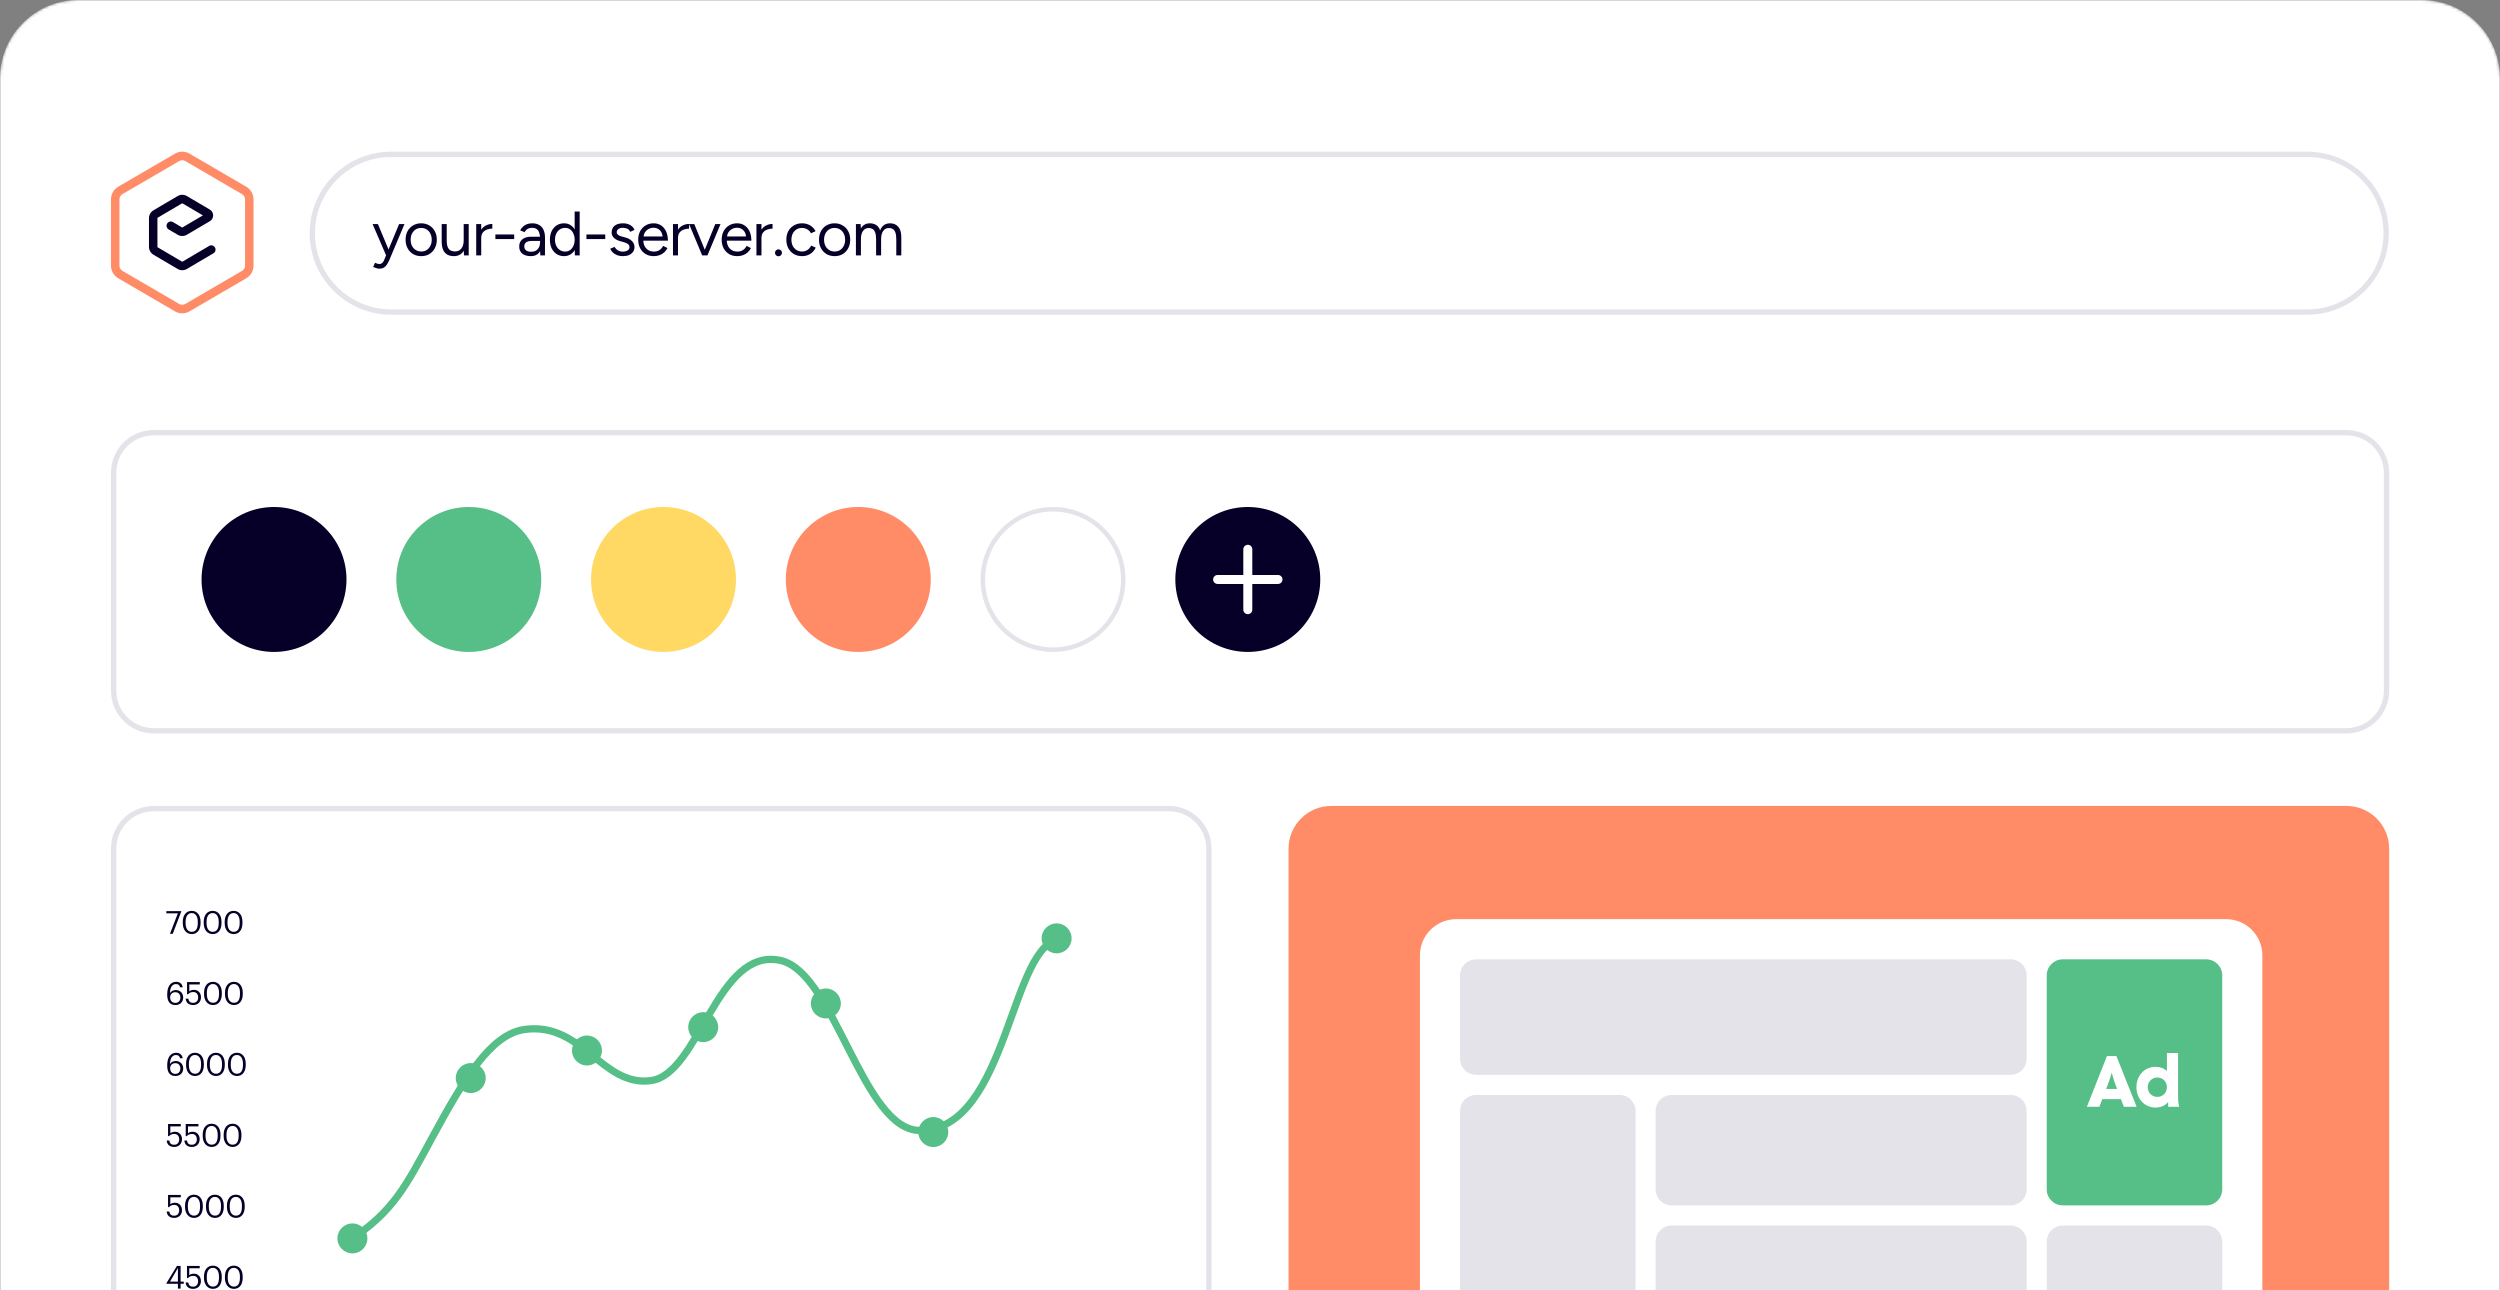
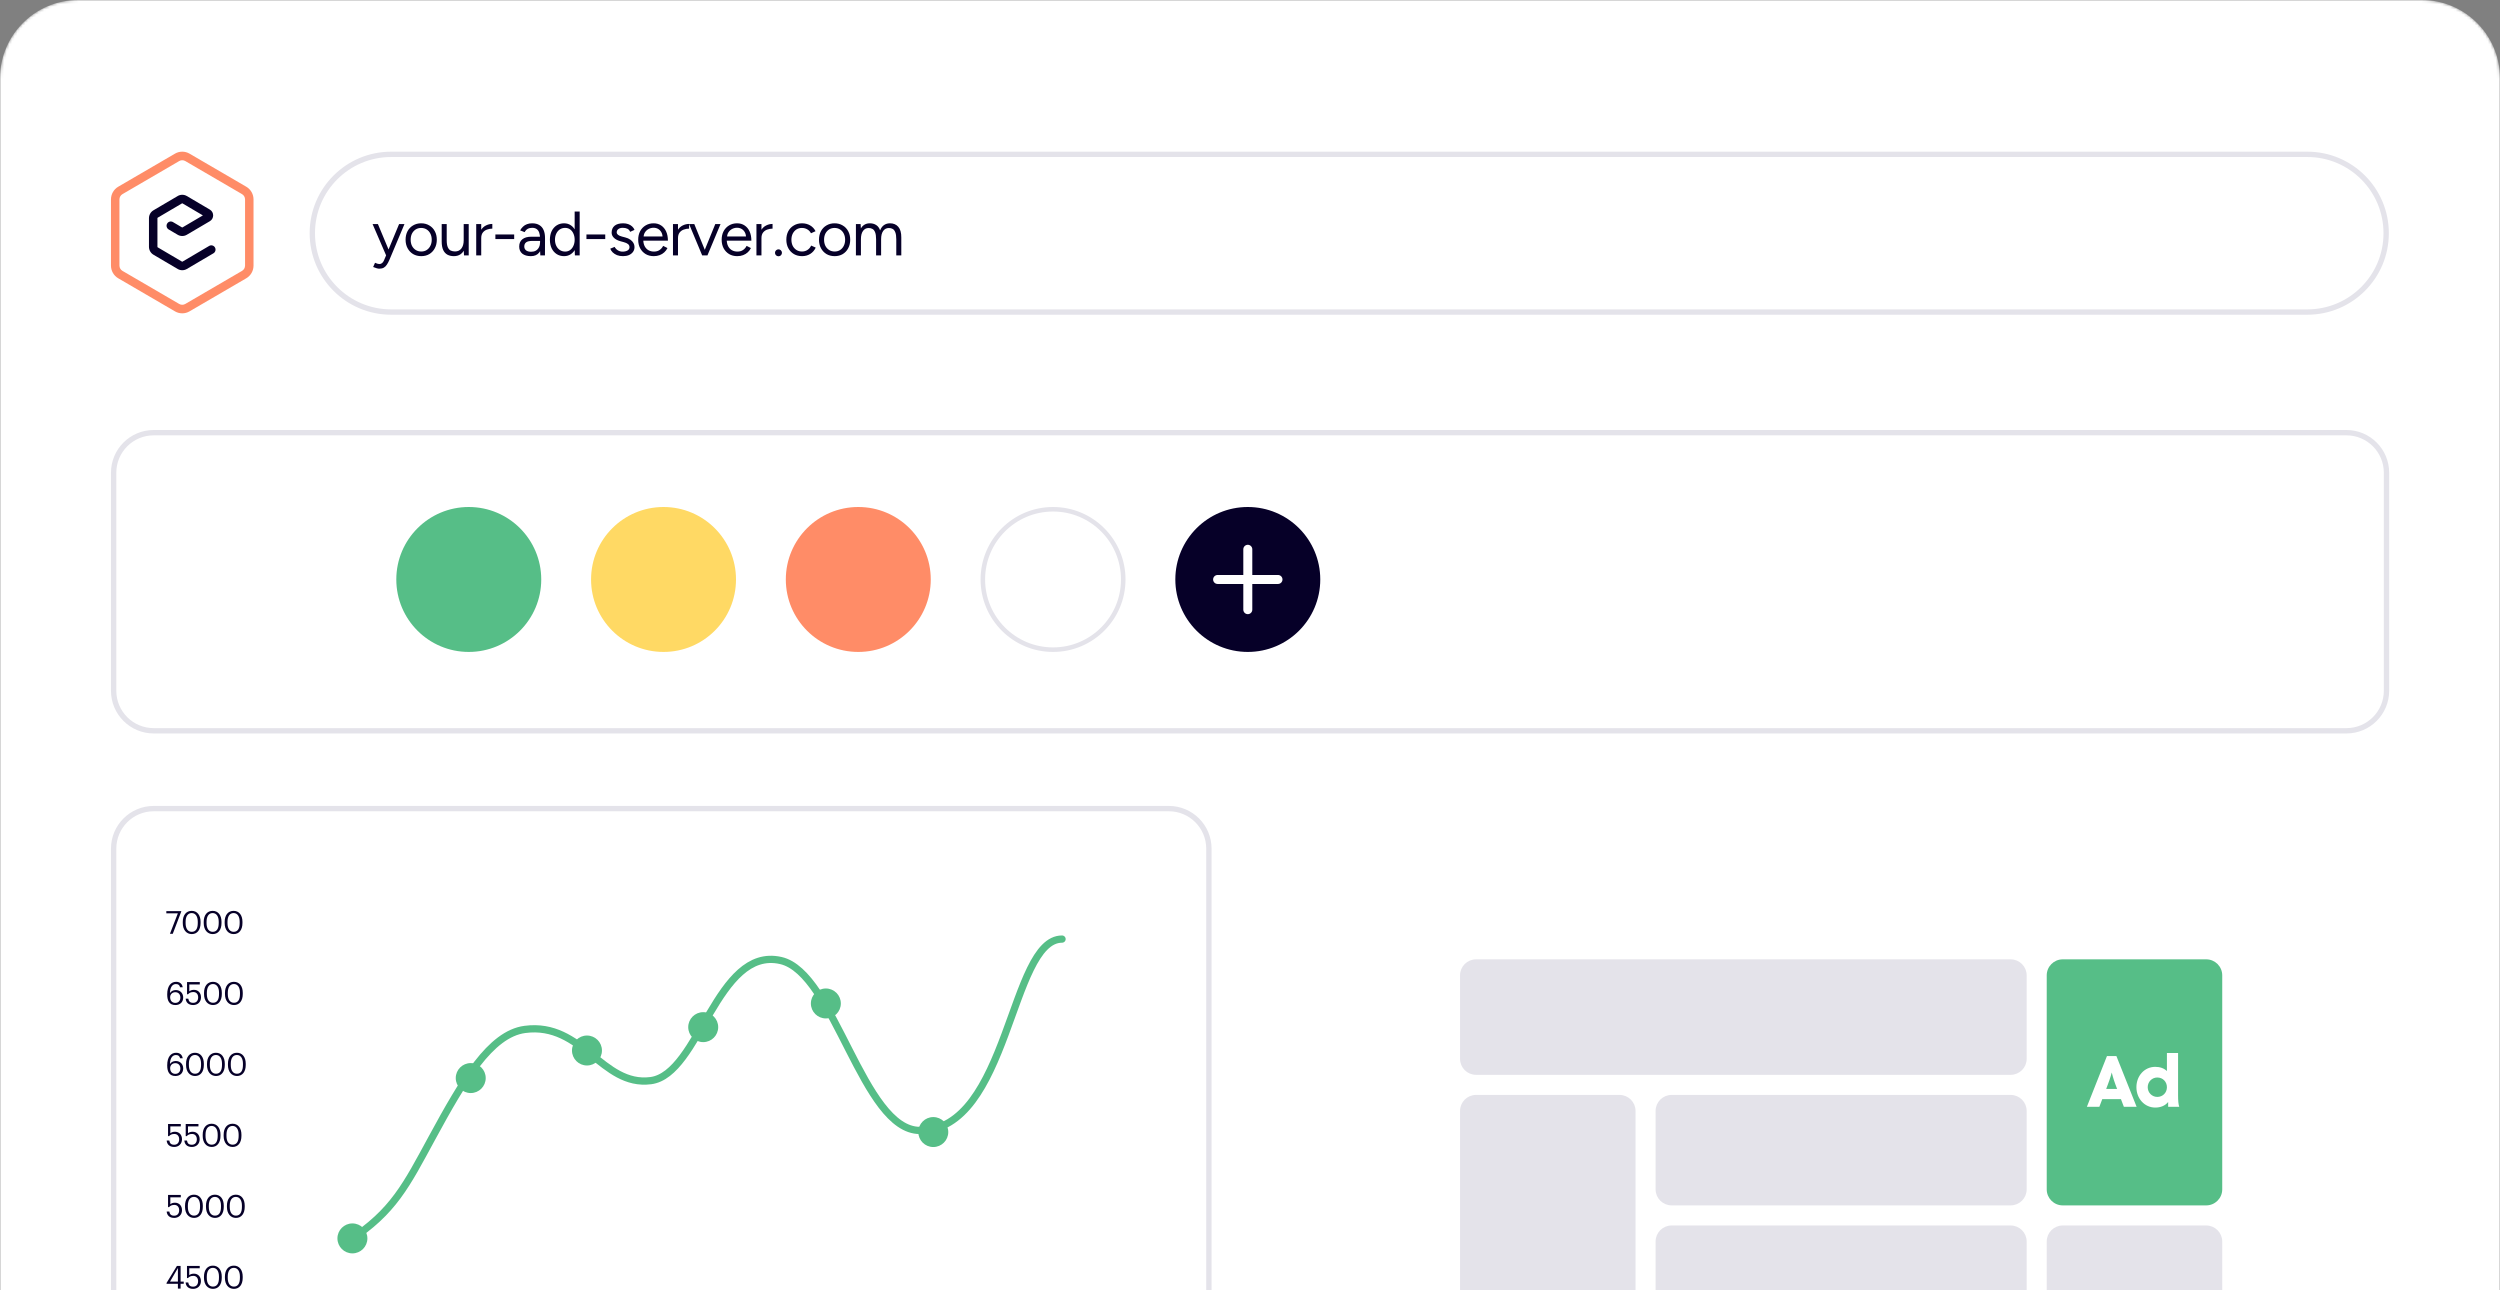
<svg xmlns="http://www.w3.org/2000/svg" width="936" height="483" viewBox="0 0 936 483" fill="none">
  <rect x="0" y="0" width="936" height="483" fill="#808080" stroke="none" />
  <g clip-path="url(#clip0_2_103)">
    <g clip-path="url(#clip1_2_103)">
      <mask id="mask0_2_103" style="mask-type:luminance" maskUnits="userSpaceOnUse" x="0" y="0" width="936" height="611">
        <path d="M906.672 0H29.328C13.131 0 0 13.131 0 29.328V581.672C0 597.869 13.131 611 29.328 611H906.672C922.869 611 936 597.869 936 581.672V29.328C936 13.131 922.869 0 906.672 0Z" fill="white" />
      </mask>
      <g mask="url(#mask0_2_103)">
        <path d="M906.672 0H29.328C13.131 0 0 13.131 0 29.328V581.672C0 597.869 13.131 611 29.328 611H906.672C922.869 611 936 597.869 936 581.672V29.328C936 13.131 922.869 0 906.672 0Z" fill="white" />
        <path d="M878.507 161.994H57.547C49.262 161.994 42.547 168.71 42.547 176.994V258.609C42.547 266.893 49.262 273.609 57.547 273.609H878.507C886.791 273.609 893.507 266.893 893.507 258.609V176.994C893.507 168.71 886.791 161.994 878.507 161.994Z" stroke="#E4E3EA" stroke-width="2" />
-         <path d="M102.592 244.085C117.577 244.085 129.724 231.938 129.724 216.953C129.724 201.968 117.577 189.821 102.592 189.821C87.608 189.821 75.46 201.968 75.46 216.953C75.46 231.938 87.608 244.085 102.592 244.085Z" fill="#060028" />
        <path d="M175.509 244.085C190.494 244.085 202.641 231.938 202.641 216.953C202.641 201.968 190.494 189.821 175.509 189.821C160.524 189.821 148.377 201.968 148.377 216.953C148.377 231.938 160.524 244.085 175.509 244.085Z" fill="#56BE87" />
        <path d="M248.426 244.085C263.411 244.085 275.558 231.938 275.558 216.953C275.558 201.968 263.411 189.821 248.426 189.821C233.441 189.821 221.294 201.968 221.294 216.953C221.294 231.938 233.441 244.085 248.426 244.085Z" fill="#FFD964" />
        <path d="M321.343 244.085C336.328 244.085 348.475 231.938 348.475 216.953C348.475 201.968 336.328 189.821 321.343 189.821C306.358 189.821 294.211 201.968 294.211 216.953C294.211 231.938 306.358 244.085 321.343 244.085Z" fill="#FF8C67" />
        <path d="M394.26 243.237C408.776 243.237 420.544 231.469 420.544 216.953C420.544 202.437 408.776 190.669 394.26 190.669C379.744 190.669 367.976 202.437 367.976 216.953C367.976 231.469 379.744 243.237 394.26 243.237Z" fill="white" stroke="#E4E3EA" stroke-width="1.696" />
        <path d="M467.177 244.085C482.162 244.085 494.309 231.938 494.309 216.953C494.309 201.968 482.162 189.821 467.177 189.821C452.192 189.821 440.045 201.968 440.045 216.953C440.045 231.938 452.192 244.085 467.177 244.085Z" fill="#060028" />
        <path d="M467.176 205.65V228.26" stroke="white" stroke-width="3.366" stroke-linecap="round" />
        <path d="M455.87 216.954H478.48" stroke="white" stroke-width="3.366" stroke-linecap="round" />
        <path d="M437.613 302.741H57.547C49.262 302.741 42.547 309.457 42.547 317.741V543.494C42.547 551.778 49.262 558.494 57.547 558.494H437.613C445.897 558.494 452.613 551.778 452.613 543.494V317.741C452.613 309.457 445.897 302.741 437.613 302.741Z" fill="white" />
        <path d="M437.613 302.741H57.547C49.262 302.741 42.547 309.457 42.547 317.741V543.494C42.547 551.778 49.262 558.494 57.547 558.494H437.613C445.897 558.494 452.613 551.778 452.613 543.494V317.741C452.613 309.457 445.897 302.741 437.613 302.741Z" stroke="#E4E3EA" stroke-width="2" />
        <path d="M63.628 349.618L66.583 341.962H62.274V341.131H67.865V341.273L64.684 349.618H63.628ZM71.803 348.87C73.287 348.87 74.047 347.731 74.047 345.582V345.107C74.047 343.137 73.216 341.855 71.779 341.855C70.343 341.855 69.489 343.042 69.489 345.131V345.606C69.489 347.754 70.391 348.87 71.803 348.87ZM71.803 349.725C69.773 349.725 68.432 348.087 68.432 345.618V345.143C68.432 342.638 69.702 341.024 71.779 341.024C73.869 341.024 75.091 342.698 75.091 345.119V345.594C75.091 348.063 73.892 349.725 71.803 349.725ZM79.645 348.87C81.129 348.87 81.889 347.731 81.889 345.582V345.107C81.889 343.137 81.058 341.855 79.622 341.855C78.185 341.855 77.331 343.042 77.331 345.131V345.606C77.331 347.754 78.233 348.87 79.645 348.87ZM79.645 349.725C77.616 349.725 76.274 348.087 76.274 345.618V345.143C76.274 342.638 77.544 341.024 79.622 341.024C81.711 341.024 82.933 342.698 82.933 345.119V345.594C82.933 348.063 81.735 349.725 79.645 349.725ZM87.488 348.87C88.971 348.87 89.731 347.731 89.731 345.582V345.107C89.731 343.137 88.9 341.855 87.464 341.855C86.028 341.855 85.173 343.042 85.173 345.131V345.606C85.173 347.754 86.075 348.87 87.488 348.87ZM87.488 349.725C85.458 349.725 84.117 348.087 84.117 345.618V345.143C84.117 342.638 85.387 341.024 87.464 341.024C89.553 341.024 90.776 342.698 90.776 345.119V345.594C90.776 348.063 89.577 349.725 87.488 349.725Z" fill="#060028" />
        <path d="M65.657 376.291C63.343 376.291 62.607 374.558 62.607 372.433V372.231C62.607 369.181 63.984 367.59 65.93 367.59C67.248 367.59 68.186 368.278 68.411 369.644H67.426C67.236 368.86 66.809 368.433 65.859 368.433C64.577 368.433 63.675 369.584 63.628 371.828C64.031 371.139 64.826 370.676 65.812 370.676C67.497 370.676 68.589 371.899 68.589 373.454C68.589 375.151 67.45 376.291 65.657 376.291ZM65.657 375.484C66.773 375.484 67.533 374.7 67.533 373.501C67.533 372.279 66.797 371.483 65.646 371.483C64.506 371.483 63.699 372.255 63.699 373.359C63.699 374.748 64.518 375.484 65.657 375.484ZM72.342 376.291C70.514 376.291 69.636 375.282 69.517 373.893H70.502C70.668 374.819 71.036 375.46 72.33 375.46C73.482 375.46 74.194 374.688 74.194 373.406C74.194 372.207 73.493 371.424 72.413 371.424C71.428 371.424 70.858 371.733 70.407 372.243H70.027V367.697H74.799V368.587H70.882V371.175C71.226 370.854 71.808 370.593 72.615 370.593C74.135 370.593 75.25 371.673 75.25 373.406C75.25 375.199 73.956 376.291 72.342 376.291ZM79.761 375.436C81.245 375.436 82.005 374.297 82.005 372.148V371.673C82.005 369.703 81.174 368.421 79.738 368.421C78.301 368.421 77.447 369.608 77.447 371.697V372.172C77.447 374.32 78.349 375.436 79.761 375.436ZM79.761 376.291C77.731 376.291 76.39 374.653 76.39 372.184V371.709C76.39 369.204 77.66 367.59 79.738 367.59C81.827 367.59 83.049 369.264 83.049 371.685V372.16C83.049 374.629 81.85 376.291 79.761 376.291ZM87.603 375.436C89.087 375.436 89.847 374.297 89.847 372.148V371.673C89.847 369.703 89.016 368.421 87.58 368.421C86.144 368.421 85.289 369.608 85.289 371.697V372.172C85.289 374.32 86.191 375.436 87.603 375.436ZM87.603 376.291C85.574 376.291 84.232 374.653 84.232 372.184V371.709C84.232 369.204 85.502 367.59 87.58 367.59C89.669 367.59 90.892 369.264 90.892 371.685V372.16C90.892 374.629 89.693 376.291 87.603 376.291Z" fill="#060028" />
        <path d="M65.657 402.857C63.343 402.857 62.607 401.124 62.607 398.999V398.797C62.607 395.747 63.984 394.156 65.93 394.156C67.248 394.156 68.186 394.844 68.411 396.21H67.426C67.236 395.426 66.809 394.999 65.859 394.999C64.577 394.999 63.675 396.15 63.628 398.394C64.031 397.705 64.826 397.242 65.812 397.242C67.497 397.242 68.589 398.465 68.589 400.02C68.589 401.717 67.45 402.857 65.657 402.857ZM65.657 402.05C66.773 402.05 67.533 401.266 67.533 400.067C67.533 398.845 66.797 398.049 65.646 398.049C64.506 398.049 63.699 398.821 63.699 399.925C63.699 401.314 64.518 402.05 65.657 402.05ZM73.032 402.002C74.516 402.002 75.275 400.863 75.275 398.714V398.239C75.275 396.269 74.445 394.987 73.008 394.987C71.572 394.987 70.717 396.174 70.717 398.263V398.738C70.717 400.886 71.619 402.002 73.032 402.002ZM73.032 402.857C71.002 402.857 69.661 401.219 69.661 398.75V398.275C69.661 395.77 70.931 394.156 73.008 394.156C75.097 394.156 76.32 395.83 76.32 398.251V398.726C76.32 401.195 75.121 402.857 73.032 402.857ZM80.874 402.002C82.358 402.002 83.118 400.863 83.118 398.714V398.239C83.118 396.269 82.287 394.987 80.85 394.987C79.414 394.987 78.559 396.174 78.559 398.263V398.738C78.559 400.886 79.462 402.002 80.874 402.002ZM80.874 402.857C78.844 402.857 77.503 401.219 77.503 398.75V398.275C77.503 395.77 78.773 394.156 80.85 394.156C82.94 394.156 84.162 395.83 84.162 398.251V398.726C84.162 401.195 82.963 402.857 80.874 402.857ZM88.716 402.002C90.2 402.002 90.96 400.863 90.96 398.714V398.239C90.96 396.269 90.129 394.987 88.693 394.987C87.256 394.987 86.402 396.174 86.402 398.263V398.738C86.402 400.886 87.304 402.002 88.716 402.002ZM88.716 402.857C86.687 402.857 85.345 401.219 85.345 398.75V398.275C85.345 395.77 86.615 394.156 88.693 394.156C90.782 394.156 92.004 395.83 92.004 398.251V398.726C92.004 401.195 90.805 402.857 88.716 402.857Z" fill="#060028" />
        <path d="M65.23 429.423C63.402 429.423 62.524 428.414 62.405 427.025H63.39C63.556 427.951 63.924 428.592 65.218 428.592C66.37 428.592 67.082 427.82 67.082 426.538C67.082 425.339 66.382 424.556 65.301 424.556C64.316 424.556 63.746 424.865 63.295 425.375H62.915V420.829H67.687V421.719H63.77V424.307C64.114 423.986 64.696 423.725 65.503 423.725C67.022 423.725 68.138 424.805 68.138 426.538C68.138 428.331 66.844 429.423 65.23 429.423ZM71.844 429.423C70.016 429.423 69.137 428.414 69.019 427.025H70.004C70.17 427.951 70.538 428.592 71.832 428.592C72.983 428.592 73.695 427.82 73.695 426.538C73.695 425.339 72.995 424.556 71.915 424.556C70.93 424.556 70.36 424.865 69.909 425.375H69.529V420.829H74.301V421.719H70.384V424.307C70.728 423.986 71.309 423.725 72.117 423.725C73.636 423.725 74.752 424.805 74.752 426.538C74.752 428.331 73.458 429.423 71.844 429.423ZM79.263 428.568C80.747 428.568 81.506 427.429 81.506 425.28V424.805C81.506 422.835 80.675 421.553 79.239 421.553C77.803 421.553 76.948 422.74 76.948 424.829V425.304C76.948 427.452 77.85 428.568 79.263 428.568ZM79.263 429.423C77.233 429.423 75.892 427.785 75.892 425.316V424.841C75.892 422.336 77.162 420.722 79.239 420.722C81.328 420.722 82.551 422.396 82.551 424.817V425.292C82.551 427.761 81.352 429.423 79.263 429.423ZM87.105 428.568C88.589 428.568 89.349 427.429 89.349 425.28V424.805C89.349 422.835 88.518 421.553 87.081 421.553C85.645 421.553 84.79 422.74 84.79 424.829V425.304C84.79 427.452 85.692 428.568 87.105 428.568ZM87.105 429.423C85.075 429.423 83.734 427.785 83.734 425.316V424.841C83.734 422.336 85.004 420.722 87.081 420.722C89.171 420.722 90.393 422.396 90.393 424.817V425.292C90.393 427.761 89.194 429.423 87.105 429.423Z" fill="#060028" />
        <path d="M65.23 455.989C63.402 455.989 62.524 454.98 62.405 453.591H63.39C63.556 454.517 63.924 455.158 65.218 455.158C66.37 455.158 67.082 454.386 67.082 453.104C67.082 451.905 66.382 451.122 65.301 451.122C64.316 451.122 63.746 451.431 63.295 451.941H62.915V447.395H67.687V448.285H63.77V450.873C64.114 450.552 64.696 450.291 65.503 450.291C67.022 450.291 68.138 451.371 68.138 453.104C68.138 454.897 66.844 455.989 65.23 455.989ZM72.649 455.134C74.133 455.134 74.893 453.995 74.893 451.846V451.371C74.893 449.401 74.062 448.119 72.626 448.119C71.189 448.119 70.335 449.306 70.335 451.395V451.87C70.335 454.018 71.237 455.134 72.649 455.134ZM72.649 455.989C70.62 455.989 69.278 454.351 69.278 451.882V451.407C69.278 448.902 70.548 447.288 72.626 447.288C74.715 447.288 75.937 448.962 75.937 451.383V451.858C75.937 454.327 74.739 455.989 72.649 455.989ZM80.492 455.134C81.975 455.134 82.735 453.995 82.735 451.846V451.371C82.735 449.401 81.904 448.119 80.468 448.119C79.032 448.119 78.177 449.306 78.177 451.395V451.87C78.177 454.018 79.079 455.134 80.492 455.134ZM80.492 455.989C78.462 455.989 77.121 454.351 77.121 451.882V451.407C77.121 448.902 78.391 447.288 80.468 447.288C82.557 447.288 83.78 448.962 83.78 451.383V451.858C83.78 454.327 82.581 455.989 80.492 455.989ZM88.334 455.134C89.818 455.134 90.577 453.995 90.577 451.846V451.371C90.577 449.401 89.746 448.119 88.31 448.119C86.874 448.119 86.019 449.306 86.019 451.395V451.87C86.019 454.018 86.921 455.134 88.334 455.134ZM88.334 455.989C86.304 455.989 84.963 454.351 84.963 451.882V451.407C84.963 448.902 86.233 447.288 88.31 447.288C90.399 447.288 91.622 448.962 91.622 451.383V451.858C91.622 454.327 90.423 455.989 88.334 455.989Z" fill="#060028" />
        <path d="M66.607 482.448V480.667H62.358V480.335L66.239 473.961H67.616V479.825H68.791V480.667H67.616V482.448H66.607ZM63.663 479.825H66.607V474.744L63.663 479.825ZM72.319 482.555C70.491 482.555 69.612 481.546 69.494 480.157H70.479C70.645 481.083 71.013 481.724 72.307 481.724C73.458 481.724 74.171 480.952 74.171 479.67C74.171 478.471 73.47 477.688 72.39 477.688C71.405 477.688 70.835 477.997 70.384 478.507H70.004V473.961H74.776V474.851H70.859V477.439C71.203 477.118 71.785 476.857 72.592 476.857C74.111 476.857 75.227 477.937 75.227 479.67C75.227 481.463 73.933 482.555 72.319 482.555ZM79.738 481.7C81.222 481.7 81.982 480.561 81.982 478.412V477.937C81.982 475.967 81.151 474.685 79.714 474.685C78.278 474.685 77.423 475.872 77.423 477.961V478.436C77.423 480.584 78.326 481.7 79.738 481.7ZM79.738 482.555C77.708 482.555 76.367 480.917 76.367 478.448V477.973C76.367 475.468 77.637 473.854 79.714 473.854C81.803 473.854 83.026 475.528 83.026 477.949V478.424C83.026 480.893 81.827 482.555 79.738 482.555ZM87.58 481.7C89.064 481.7 89.824 480.561 89.824 478.412V477.937C89.824 475.967 88.993 474.685 87.557 474.685C86.12 474.685 85.266 475.872 85.266 477.961V478.436C85.266 480.584 86.168 481.7 87.58 481.7ZM87.58 482.555C85.551 482.555 84.209 480.917 84.209 478.448V477.973C84.209 475.468 85.479 473.854 87.557 473.854C89.646 473.854 90.868 475.528 90.868 477.949V478.424C90.868 480.893 89.669 482.555 87.58 482.555Z" fill="#060028" />
        <path d="M130.671 464.503C147.38 453.613 152.043 443.87 161.824 425.877C173.393 404.595 183.569 387.14 196.512 385.417C218.103 382.543 225.32 406.933 243.624 404.595C261.928 402.256 268.368 354.182 292.323 359.618C312.529 364.204 323.021 423.236 344.393 423.236C377.812 423.236 378.148 351.594 397.63 351.594" stroke="#56BE87" stroke-width="2.713" stroke-linecap="round" />
        <path d="M131.942 469.267C135.04 469.267 137.552 466.755 137.552 463.657C137.552 460.559 135.04 458.047 131.942 458.047C128.844 458.047 126.332 460.559 126.332 463.657C126.332 466.755 128.844 469.267 131.942 469.267Z" fill="#56BE87" />
        <path d="M176.241 409.238C179.339 409.238 181.851 406.726 181.851 403.628C181.851 400.53 179.339 398.018 176.241 398.018C173.143 398.018 170.631 400.53 170.631 403.628C170.631 406.726 173.143 409.238 176.241 409.238Z" fill="#56BE87" />
        <path d="M219.761 398.921C222.859 398.921 225.371 396.409 225.371 393.311C225.371 390.213 222.859 387.701 219.761 387.701C216.663 387.701 214.151 390.213 214.151 393.311C214.151 396.409 216.663 398.921 219.761 398.921Z" fill="#56BE87" />
        <path d="M268.892 384.563C268.892 387.661 266.38 390.172 263.282 390.172C260.184 390.172 257.672 387.661 257.672 384.563C257.672 381.465 260.184 378.953 263.282 378.953C266.38 378.953 268.892 381.465 268.892 384.563Z" fill="#56BE87" />
        <path d="M309.201 381.305C312.299 381.305 314.811 378.793 314.811 375.695C314.811 372.597 312.299 370.085 309.201 370.085C306.103 370.085 303.591 372.597 303.591 375.695C303.591 378.793 306.103 381.305 309.201 381.305Z" fill="#56BE87" />
        <path d="M349.423 429.45C352.521 429.45 355.033 426.938 355.033 423.84C355.033 420.742 352.521 418.23 349.423 418.23C346.325 418.23 343.813 420.742 343.813 423.84C343.813 426.938 346.325 429.45 349.423 429.45Z" fill="#56BE87" />
-         <path d="M395.598 356.932C398.696 356.932 401.208 354.42 401.208 351.322C401.208 348.224 398.696 345.712 395.598 345.712C392.5 345.712 389.988 348.224 389.988 351.322C389.988 354.42 392.5 356.932 395.598 356.932Z" fill="#56BE87" />
-         <path d="M878.504 301.741H498.438C489.601 301.741 482.438 308.904 482.438 317.741V543.494C482.438 552.331 489.601 559.494 498.438 559.494H878.504C887.341 559.494 894.504 552.331 894.504 543.494V317.741C894.504 308.904 887.341 301.741 878.504 301.741Z" fill="#FF8C67" />
-         <path d="M833.46 344.135H545.183C537.691 344.135 531.617 350.209 531.617 357.701V503.535C531.617 511.027 537.691 517.101 545.183 517.101H833.46C840.952 517.101 847.026 511.027 847.026 503.535V357.701C847.026 350.209 840.952 344.135 833.46 344.135Z" fill="white" />
        <path d="M752.787 359.676H552.637C549.599 359.676 547.137 362.138 547.137 365.176V396.418C547.137 399.455 549.599 401.918 552.637 401.918H752.787C755.825 401.918 758.287 399.455 758.287 396.418V365.176C758.287 362.138 755.825 359.676 752.787 359.676Z" fill="#E4E3EA" stroke="#E4E3EA" />
        <path d="M752.785 410.437H625.855C622.817 410.437 620.355 412.899 620.355 415.937V445.298C620.355 448.336 622.817 450.798 625.855 450.798H752.785C755.823 450.798 758.285 448.336 758.285 445.298V415.937C758.285 412.899 755.823 410.437 752.785 410.437Z" fill="#E4E3EA" stroke="#E4E3EA" />
        <path d="M752.785 459.319H625.855C622.817 459.319 620.355 461.781 620.355 464.819V496.06C620.355 499.098 622.817 501.56 625.855 501.56H752.785C755.823 501.56 758.285 499.098 758.285 496.06V464.819C758.285 461.781 755.823 459.319 752.785 459.319Z" fill="#E4E3EA" stroke="#E4E3EA" />
        <path d="M606.347 410.437H552.637C549.599 410.437 547.137 412.899 547.137 415.937V496.06C547.137 499.098 549.599 501.56 552.637 501.56H606.347C609.385 501.56 611.847 499.098 611.847 496.06V415.937C611.847 412.899 609.385 410.437 606.347 410.437Z" fill="#E4E3EA" stroke="#E4E3EA" />
        <path d="M826.004 359.176H772.294C768.98 359.176 766.294 361.862 766.294 365.176V445.299C766.294 448.613 768.98 451.299 772.294 451.299H826.004C829.318 451.299 832.004 448.613 832.004 445.299V365.176C832.004 361.862 829.318 359.176 826.004 359.176Z" fill="#56BE87" />
        <path d="M781.333 414.376L788.848 395.384H792.375L799.945 414.376H795.17L794.085 411.527H787.085L785.999 414.376H781.333ZM788.55 407.702H792.647L792.05 406.128C791.154 403.768 790.639 401.543 790.639 401.543C790.639 401.543 790.069 403.768 789.147 406.128L788.55 407.702ZM806.926 414.675C802.938 414.675 799.872 411.31 799.872 407.051C799.872 402.764 802.911 399.427 806.926 399.427C808.744 399.427 810.209 399.969 811.294 401V394.244H815.473V410.144C815.473 411.962 815.581 413.454 815.907 414.376H811.756V412.586C810.67 413.942 809.015 414.675 806.926 414.675ZM804.104 407.051C804.104 409.086 805.705 410.686 807.686 410.686C809.748 410.686 811.294 409.113 811.294 407.051C811.294 404.989 809.748 403.415 807.686 403.415C805.705 403.415 804.104 405.016 804.104 407.051Z" fill="white" />
        <path d="M826.004 459.319H772.294C769.256 459.319 766.794 461.781 766.794 464.819V496.06C766.794 499.098 769.256 501.56 772.294 501.56H826.004C829.042 501.56 831.504 499.098 831.504 496.06V464.819C831.504 461.781 829.042 459.319 826.004 459.319Z" fill="#E4E3EA" stroke="#E4E3EA" />
        <path fill-rule="evenodd" clip-rule="evenodd" d="M90.615 72.683L69.366 60.297C68.665 59.888 67.801 59.888 67.1 60.297L45.852 72.683C45.151 73.091 44.719 73.846 44.719 74.664V99.436C44.719 100.253 45.151 101.008 45.852 101.417L67.1 113.803C67.801 114.211 68.665 114.211 69.366 113.803L90.615 101.417C91.316 101.008 91.747 100.253 91.747 99.436V74.664C91.747 73.846 91.316 73.091 90.615 72.683ZM70.952 57.523C69.27 56.542 67.197 56.542 65.514 57.523L44.266 69.909C42.583 70.89 41.547 72.702 41.547 74.664V99.436C41.547 101.397 42.583 103.209 44.266 104.19L65.514 116.576C67.197 117.557 69.27 117.557 70.952 116.576L92.201 104.19C93.883 103.209 94.919 101.397 94.919 99.436V74.664C94.919 72.702 93.883 70.89 92.201 69.909L70.952 57.523Z" fill="#FF8C67" />
        <path fill-rule="evenodd" clip-rule="evenodd" d="M66.521 73.394C67.58 72.771 68.888 72.771 69.946 73.394L78.567 78.471C80.216 79.442 80.216 81.847 78.567 82.818L69.946 87.895C68.888 88.518 67.58 88.518 66.521 87.895L63.147 85.908C62.391 85.462 62.135 84.482 62.577 83.718C63.018 82.954 63.989 82.696 64.746 83.142L68.12 85.129C68.19 85.17 68.278 85.17 68.348 85.129L75.962 80.645L68.348 76.16C68.278 76.119 68.19 76.119 68.12 76.16L59.056 81.498C58.987 81.539 58.944 81.614 58.944 81.696V92.404C58.944 92.485 58.987 92.561 59.056 92.602L68.12 97.939C68.19 97.981 68.278 97.981 68.348 97.939L78.311 92.072C79.067 91.626 80.038 91.884 80.48 92.648C80.921 93.412 80.665 94.393 79.909 94.838L69.946 100.706C68.888 101.329 67.58 101.329 66.521 100.706L57.458 95.368C56.414 94.753 55.772 93.624 55.772 92.404V81.696C55.772 80.475 56.414 79.347 57.458 78.732L66.521 73.394Z" fill="#060028" />
        <path d="M146.456 57.787H863.859C880.164 57.787 893.382 71.005 893.382 87.311V87.311C893.382 103.616 880.164 116.834 863.859 116.834H146.456C130.151 116.834 116.933 103.616 116.933 87.311V87.311C116.933 71.005 130.151 57.787 146.456 57.787Z" stroke="#E4E3EA" stroke-width="2" />
        <path d="M141.981 100.596C141.684 100.596 141.339 100.534 140.948 100.408C140.557 100.299 140.143 100.15 139.705 99.963L140.409 98.39C140.768 98.547 141.081 98.664 141.347 98.742C141.629 98.82 141.848 98.859 142.004 98.859C142.427 98.859 142.771 98.742 143.037 98.507C143.318 98.288 143.553 97.968 143.741 97.545L145.079 94.354L149.42 83.887H151.438L145.806 97.264C145.509 97.952 145.196 98.547 144.867 99.047C144.554 99.548 144.171 99.931 143.717 100.197C143.264 100.463 142.685 100.596 141.981 100.596ZM144.562 95.621L139.493 83.887H141.488L145.853 94.33L146.416 95.621H144.562ZM157.719 95.903C156.577 95.903 155.56 95.644 154.668 95.128C153.792 94.596 153.104 93.869 152.603 92.946C152.103 92.023 151.852 90.959 151.852 89.754C151.852 88.55 152.095 87.486 152.58 86.563C153.08 85.64 153.769 84.92 154.645 84.404C155.537 83.872 156.546 83.606 157.672 83.606C158.83 83.606 159.847 83.872 160.723 84.404C161.615 84.92 162.303 85.64 162.788 86.563C163.289 87.486 163.539 88.55 163.539 89.754C163.539 90.959 163.289 92.023 162.788 92.946C162.303 93.869 161.622 94.596 160.746 95.128C159.87 95.644 158.861 95.903 157.719 95.903ZM157.719 94.166C158.501 94.166 159.182 93.978 159.761 93.603C160.34 93.227 160.793 92.711 161.122 92.054C161.466 91.397 161.638 90.63 161.638 89.754C161.638 88.878 161.466 88.112 161.122 87.454C160.793 86.797 160.332 86.281 159.737 85.906C159.143 85.53 158.454 85.342 157.672 85.342C156.906 85.342 156.225 85.53 155.631 85.906C155.052 86.281 154.59 86.797 154.246 87.454C153.917 88.112 153.753 88.878 153.753 89.754C153.753 90.615 153.917 91.381 154.246 92.054C154.59 92.711 155.059 93.227 155.654 93.603C156.264 93.978 156.953 94.166 157.719 94.166ZM173.726 95.621L173.608 93.462V83.887H175.486V95.621H173.726ZM165.371 89.895V83.887H167.249V89.895H165.371ZM167.249 89.895C167.249 91.053 167.382 91.937 167.648 92.547C167.914 93.157 168.281 93.579 168.751 93.814C169.236 94.033 169.775 94.143 170.37 94.143C171.387 94.143 172.177 93.775 172.74 93.04C173.319 92.304 173.608 91.28 173.608 89.965H174.523C174.523 91.201 174.344 92.265 173.984 93.157C173.624 94.049 173.1 94.729 172.411 95.199C171.739 95.668 170.91 95.903 169.924 95.903C169.016 95.903 168.219 95.723 167.53 95.363C166.842 94.987 166.31 94.401 165.934 93.603C165.559 92.789 165.371 91.741 165.371 90.458V89.895H167.249ZM179.325 89.261C179.325 87.994 179.568 86.969 180.053 86.187C180.538 85.389 181.156 84.803 181.907 84.427C182.673 84.036 183.479 83.841 184.324 83.841V85.6C183.635 85.6 182.97 85.718 182.329 85.953C181.703 86.172 181.187 86.539 180.78 87.055C180.373 87.572 180.17 88.276 180.17 89.168L179.325 89.261ZM178.293 95.621V83.887H180.17V95.621H178.293ZM185.471 89.496V87.783H192.511V89.496H185.471ZM202.297 95.621L202.203 93.697V89.426C202.203 88.503 202.101 87.744 201.898 87.149C201.695 86.539 201.374 86.078 200.936 85.765C200.498 85.452 199.927 85.296 199.223 85.296C198.581 85.296 198.026 85.428 197.557 85.694C197.103 85.945 196.727 86.352 196.43 86.915L194.74 86.258C195.038 85.71 195.398 85.241 195.82 84.85C196.242 84.443 196.735 84.138 197.298 83.934C197.862 83.715 198.503 83.606 199.223 83.606C200.318 83.606 201.217 83.825 201.921 84.263C202.641 84.685 203.181 85.319 203.541 86.164C203.9 86.993 204.073 88.025 204.057 89.261L204.033 95.621H202.297ZM198.777 95.903C197.4 95.903 196.321 95.59 195.538 94.964C194.772 94.323 194.388 93.439 194.388 92.312C194.388 91.123 194.78 90.216 195.562 89.59C196.36 88.948 197.47 88.628 198.894 88.628H202.25V90.2H199.317C198.221 90.2 197.439 90.38 196.97 90.74C196.516 91.1 196.289 91.616 196.289 92.289C196.289 92.899 196.516 93.384 196.97 93.744C197.424 94.088 198.057 94.26 198.871 94.26C199.543 94.26 200.13 94.119 200.631 93.838C201.131 93.54 201.515 93.126 201.781 92.594C202.062 92.046 202.203 91.405 202.203 90.669H203.001C203.001 92.265 202.641 93.54 201.921 94.495C201.202 95.433 200.154 95.903 198.777 95.903ZM215.245 95.621L215.151 93.439V79.194H217.029V95.621H215.245ZM211.185 95.903C210.137 95.903 209.214 95.644 208.416 95.128C207.618 94.612 206.993 93.892 206.539 92.969C206.101 92.031 205.882 90.959 205.882 89.754C205.882 88.534 206.101 87.462 206.539 86.539C206.993 85.616 207.618 84.897 208.416 84.38C209.214 83.864 210.137 83.606 211.185 83.606C212.171 83.606 213.032 83.864 213.767 84.38C214.518 84.897 215.097 85.616 215.503 86.539C215.91 87.462 216.114 88.534 216.114 89.754C216.114 90.959 215.91 92.031 215.503 92.969C215.097 93.892 214.518 94.612 213.767 95.128C213.032 95.644 212.171 95.903 211.185 95.903ZM211.608 94.189C212.296 94.189 212.906 94.002 213.438 93.626C213.97 93.251 214.385 92.727 214.682 92.054C214.995 91.381 215.151 90.615 215.151 89.754C215.151 88.894 214.995 88.127 214.682 87.454C214.385 86.782 213.97 86.258 213.438 85.882C212.906 85.507 212.288 85.319 211.584 85.319C210.849 85.319 210.192 85.507 209.613 85.882C209.05 86.258 208.604 86.782 208.276 87.454C207.947 88.127 207.783 88.894 207.783 89.754C207.783 90.615 207.947 91.381 208.276 92.054C208.604 92.727 209.058 93.251 209.637 93.626C210.215 94.002 210.873 94.189 211.608 94.189ZM219.562 89.496V87.783H226.602V89.496H219.562ZM233.266 95.903C232.406 95.903 231.655 95.778 231.014 95.527C230.372 95.261 229.832 94.917 229.394 94.495C228.972 94.072 228.667 93.611 228.479 93.11L230.122 92.43C230.388 92.961 230.787 93.392 231.319 93.72C231.851 94.049 232.437 94.213 233.079 94.213C233.814 94.213 234.432 94.072 234.933 93.791C235.433 93.493 235.684 93.079 235.684 92.547C235.684 92.062 235.496 91.671 235.12 91.374C234.761 91.076 234.221 90.834 233.501 90.646L232.375 90.341C231.311 90.059 230.482 89.637 229.887 89.074C229.293 88.495 228.995 87.846 228.995 87.126C228.995 86.015 229.355 85.155 230.075 84.544C230.81 83.919 231.898 83.606 233.337 83.606C234.025 83.606 234.651 83.707 235.214 83.911C235.777 84.114 236.262 84.404 236.669 84.779C237.076 85.139 237.373 85.569 237.561 86.07L235.918 86.797C235.715 86.265 235.379 85.882 234.909 85.647C234.44 85.413 233.869 85.296 233.196 85.296C232.476 85.296 231.913 85.452 231.506 85.765C231.1 86.062 230.896 86.484 230.896 87.032C230.896 87.345 231.061 87.642 231.389 87.924C231.733 88.19 232.234 88.409 232.891 88.581L234.064 88.886C234.831 89.074 235.472 89.355 235.989 89.731C236.505 90.091 236.896 90.505 237.162 90.975C237.428 91.444 237.561 91.945 237.561 92.476C237.561 93.18 237.373 93.791 236.998 94.307C236.622 94.823 236.114 95.222 235.472 95.504C234.831 95.77 234.096 95.903 233.266 95.903ZM244.761 95.903C243.619 95.903 242.61 95.644 241.734 95.128C240.858 94.596 240.169 93.869 239.669 92.946C239.184 92.023 238.941 90.959 238.941 89.754C238.941 88.55 239.184 87.486 239.669 86.563C240.169 85.64 240.85 84.92 241.71 84.404C242.587 83.872 243.588 83.606 244.714 83.606C245.809 83.606 246.756 83.88 247.554 84.427C248.352 84.959 248.97 85.71 249.408 86.68C249.846 87.65 250.065 88.792 250.065 90.106H240.373L240.842 89.707C240.842 90.646 241.006 91.452 241.335 92.124C241.679 92.797 242.156 93.313 242.766 93.673C243.377 94.017 244.073 94.189 244.855 94.189C245.684 94.189 246.38 93.994 246.944 93.603C247.522 93.212 247.968 92.695 248.281 92.054L249.9 92.875C249.603 93.486 249.204 94.017 248.704 94.471C248.219 94.925 247.64 95.277 246.967 95.527C246.31 95.778 245.575 95.903 244.761 95.903ZM240.959 88.909L240.467 88.534H248.563L248.07 88.933C248.07 88.182 247.921 87.533 247.624 86.985C247.327 86.438 246.928 86.015 246.427 85.718C245.927 85.421 245.348 85.272 244.691 85.272C244.049 85.272 243.439 85.421 242.86 85.718C242.297 86.015 241.836 86.438 241.476 86.985C241.132 87.517 240.959 88.159 240.959 88.909ZM252.996 89.261C252.996 87.994 253.238 86.969 253.723 86.187C254.208 85.389 254.826 84.803 255.577 84.427C256.344 84.036 257.149 83.841 257.994 83.841V85.6C257.306 85.6 256.641 85.718 256 85.953C255.374 86.172 254.858 86.539 254.451 87.055C254.044 87.572 253.841 88.276 253.841 89.168L252.996 89.261ZM251.963 95.621V83.887H253.841V95.621H251.963ZM263.014 95.621L267.801 83.887H269.772L264.868 95.621H263.014ZM262.896 95.621L257.992 83.887H259.94L264.727 95.621H262.896ZM276.01 95.903C274.868 95.903 273.859 95.644 272.983 95.128C272.107 94.596 271.418 93.869 270.918 92.946C270.433 92.023 270.19 90.959 270.19 89.754C270.19 88.55 270.433 87.486 270.918 86.563C271.418 85.64 272.099 84.92 272.959 84.404C273.836 83.872 274.837 83.606 275.963 83.606C277.058 83.606 278.005 83.88 278.803 84.427C279.601 84.959 280.219 85.71 280.657 86.68C281.095 87.65 281.314 88.792 281.314 90.106H271.622L272.091 89.707C272.091 90.646 272.255 91.452 272.584 92.124C272.928 92.797 273.405 93.313 274.015 93.673C274.626 94.017 275.322 94.189 276.104 94.189C276.933 94.189 277.629 93.994 278.193 93.603C278.771 93.212 279.217 92.695 279.53 92.054L281.149 92.875C280.852 93.486 280.453 94.017 279.953 94.471C279.468 94.925 278.889 95.277 278.216 95.527C277.559 95.778 276.824 95.903 276.01 95.903ZM272.208 88.909L271.716 88.534H279.812L279.319 88.933C279.319 88.182 279.17 87.533 278.873 86.985C278.576 86.438 278.177 86.015 277.676 85.718C277.176 85.421 276.597 85.272 275.94 85.272C275.298 85.272 274.688 85.421 274.109 85.718C273.546 86.015 273.085 86.438 272.725 86.985C272.381 87.517 272.208 88.159 272.208 88.909ZM284.245 89.261C284.245 87.994 284.487 86.969 284.972 86.187C285.457 85.389 286.075 84.803 286.826 84.427C287.593 84.036 288.398 83.841 289.243 83.841V85.6C288.555 85.6 287.89 85.718 287.249 85.953C286.623 86.172 286.106 86.539 285.7 87.055C285.293 87.572 285.09 88.276 285.09 89.168L284.245 89.261ZM283.212 95.621V83.887H285.09V95.621H283.212ZM291.47 95.95C291.11 95.95 290.797 95.824 290.531 95.574C290.281 95.308 290.156 95.003 290.156 94.659C290.156 94.299 290.281 93.994 290.531 93.744C290.797 93.478 291.11 93.345 291.47 93.345C291.83 93.345 292.135 93.478 292.385 93.744C292.636 93.994 292.761 94.299 292.761 94.659C292.761 95.003 292.636 95.308 292.385 95.574C292.135 95.824 291.83 95.95 291.47 95.95ZM300.317 95.903C299.16 95.903 298.135 95.644 297.243 95.128C296.351 94.596 295.655 93.869 295.155 92.946C294.654 92.023 294.404 90.959 294.404 89.754C294.404 88.55 294.646 87.486 295.131 86.563C295.632 85.64 296.328 84.92 297.22 84.404C298.111 83.872 299.128 83.606 300.27 83.606C301.397 83.606 302.406 83.864 303.298 84.38C304.189 84.897 304.87 85.624 305.339 86.563L303.626 87.337C303.313 86.711 302.86 86.226 302.265 85.882C301.671 85.522 300.99 85.342 300.224 85.342C299.457 85.342 298.776 85.53 298.182 85.906C297.603 86.281 297.142 86.805 296.797 87.478C296.469 88.135 296.305 88.894 296.305 89.754C296.305 90.615 296.469 91.381 296.797 92.054C297.142 92.711 297.611 93.227 298.205 93.603C298.816 93.978 299.504 94.166 300.27 94.166C301.037 94.166 301.718 93.971 302.312 93.579C302.922 93.188 303.384 92.641 303.697 91.937L305.41 92.711C304.94 93.712 304.26 94.495 303.368 95.058C302.476 95.621 301.459 95.903 300.317 95.903ZM312.497 95.903C311.355 95.903 310.338 95.644 309.447 95.128C308.57 94.596 307.882 93.869 307.381 92.946C306.881 92.023 306.63 90.959 306.63 89.754C306.63 88.55 306.873 87.486 307.358 86.563C307.859 85.64 308.547 84.92 309.423 84.404C310.315 83.872 311.324 83.606 312.45 83.606C313.608 83.606 314.625 83.872 315.501 84.404C316.393 84.92 317.081 85.64 317.566 86.563C318.067 87.486 318.317 88.55 318.317 89.754C318.317 90.959 318.067 92.023 317.566 92.946C317.081 93.869 316.401 94.596 315.525 95.128C314.648 95.644 313.639 95.903 312.497 95.903ZM312.497 94.166C313.28 94.166 313.96 93.978 314.539 93.603C315.118 93.227 315.571 92.711 315.9 92.054C316.244 91.397 316.416 90.63 316.416 89.754C316.416 88.878 316.244 88.112 315.9 87.454C315.571 86.797 315.11 86.281 314.515 85.906C313.921 85.53 313.233 85.342 312.45 85.342C311.684 85.342 311.003 85.53 310.409 85.906C309.83 86.281 309.368 86.797 309.024 87.454C308.696 88.112 308.531 88.878 308.531 89.754C308.531 90.615 308.696 91.381 309.024 92.054C309.368 92.711 309.838 93.227 310.432 93.603C311.042 93.978 311.731 94.166 312.497 94.166ZM320.454 95.621V83.887H322.215L322.308 85.53C322.668 84.904 323.13 84.427 323.693 84.099C324.256 83.77 324.913 83.606 325.664 83.606C326.603 83.606 327.401 83.825 328.058 84.263C328.731 84.701 329.216 85.366 329.513 86.258C329.841 85.397 330.319 84.74 330.944 84.286C331.586 83.833 332.345 83.606 333.221 83.606C334.535 83.606 335.567 84.044 336.318 84.92C337.085 85.796 337.46 87.126 337.445 88.909V95.621H335.567V89.613C335.567 88.456 335.442 87.572 335.192 86.962C334.957 86.352 334.636 85.937 334.23 85.718C333.823 85.483 333.354 85.366 332.822 85.366C331.899 85.366 331.179 85.734 330.663 86.469C330.146 87.189 329.888 88.213 329.888 89.543V95.621H328.011V89.613C328.011 88.456 327.886 87.572 327.635 86.962C327.401 86.352 327.072 85.937 326.65 85.718C326.243 85.483 325.774 85.366 325.242 85.366C324.334 85.366 323.623 85.734 323.106 86.469C322.59 87.189 322.332 88.213 322.332 89.543V95.621H320.454Z" fill="#060028" />
      </g>
    </g>
  </g>
  <defs>
    <clipPath id="clip0_2_103">
      <rect width="936" height="483" fill="white" />
    </clipPath>
    <clipPath id="clip1_2_103">
      <rect width="936" height="611" fill="white" />
    </clipPath>
  </defs>
</svg>